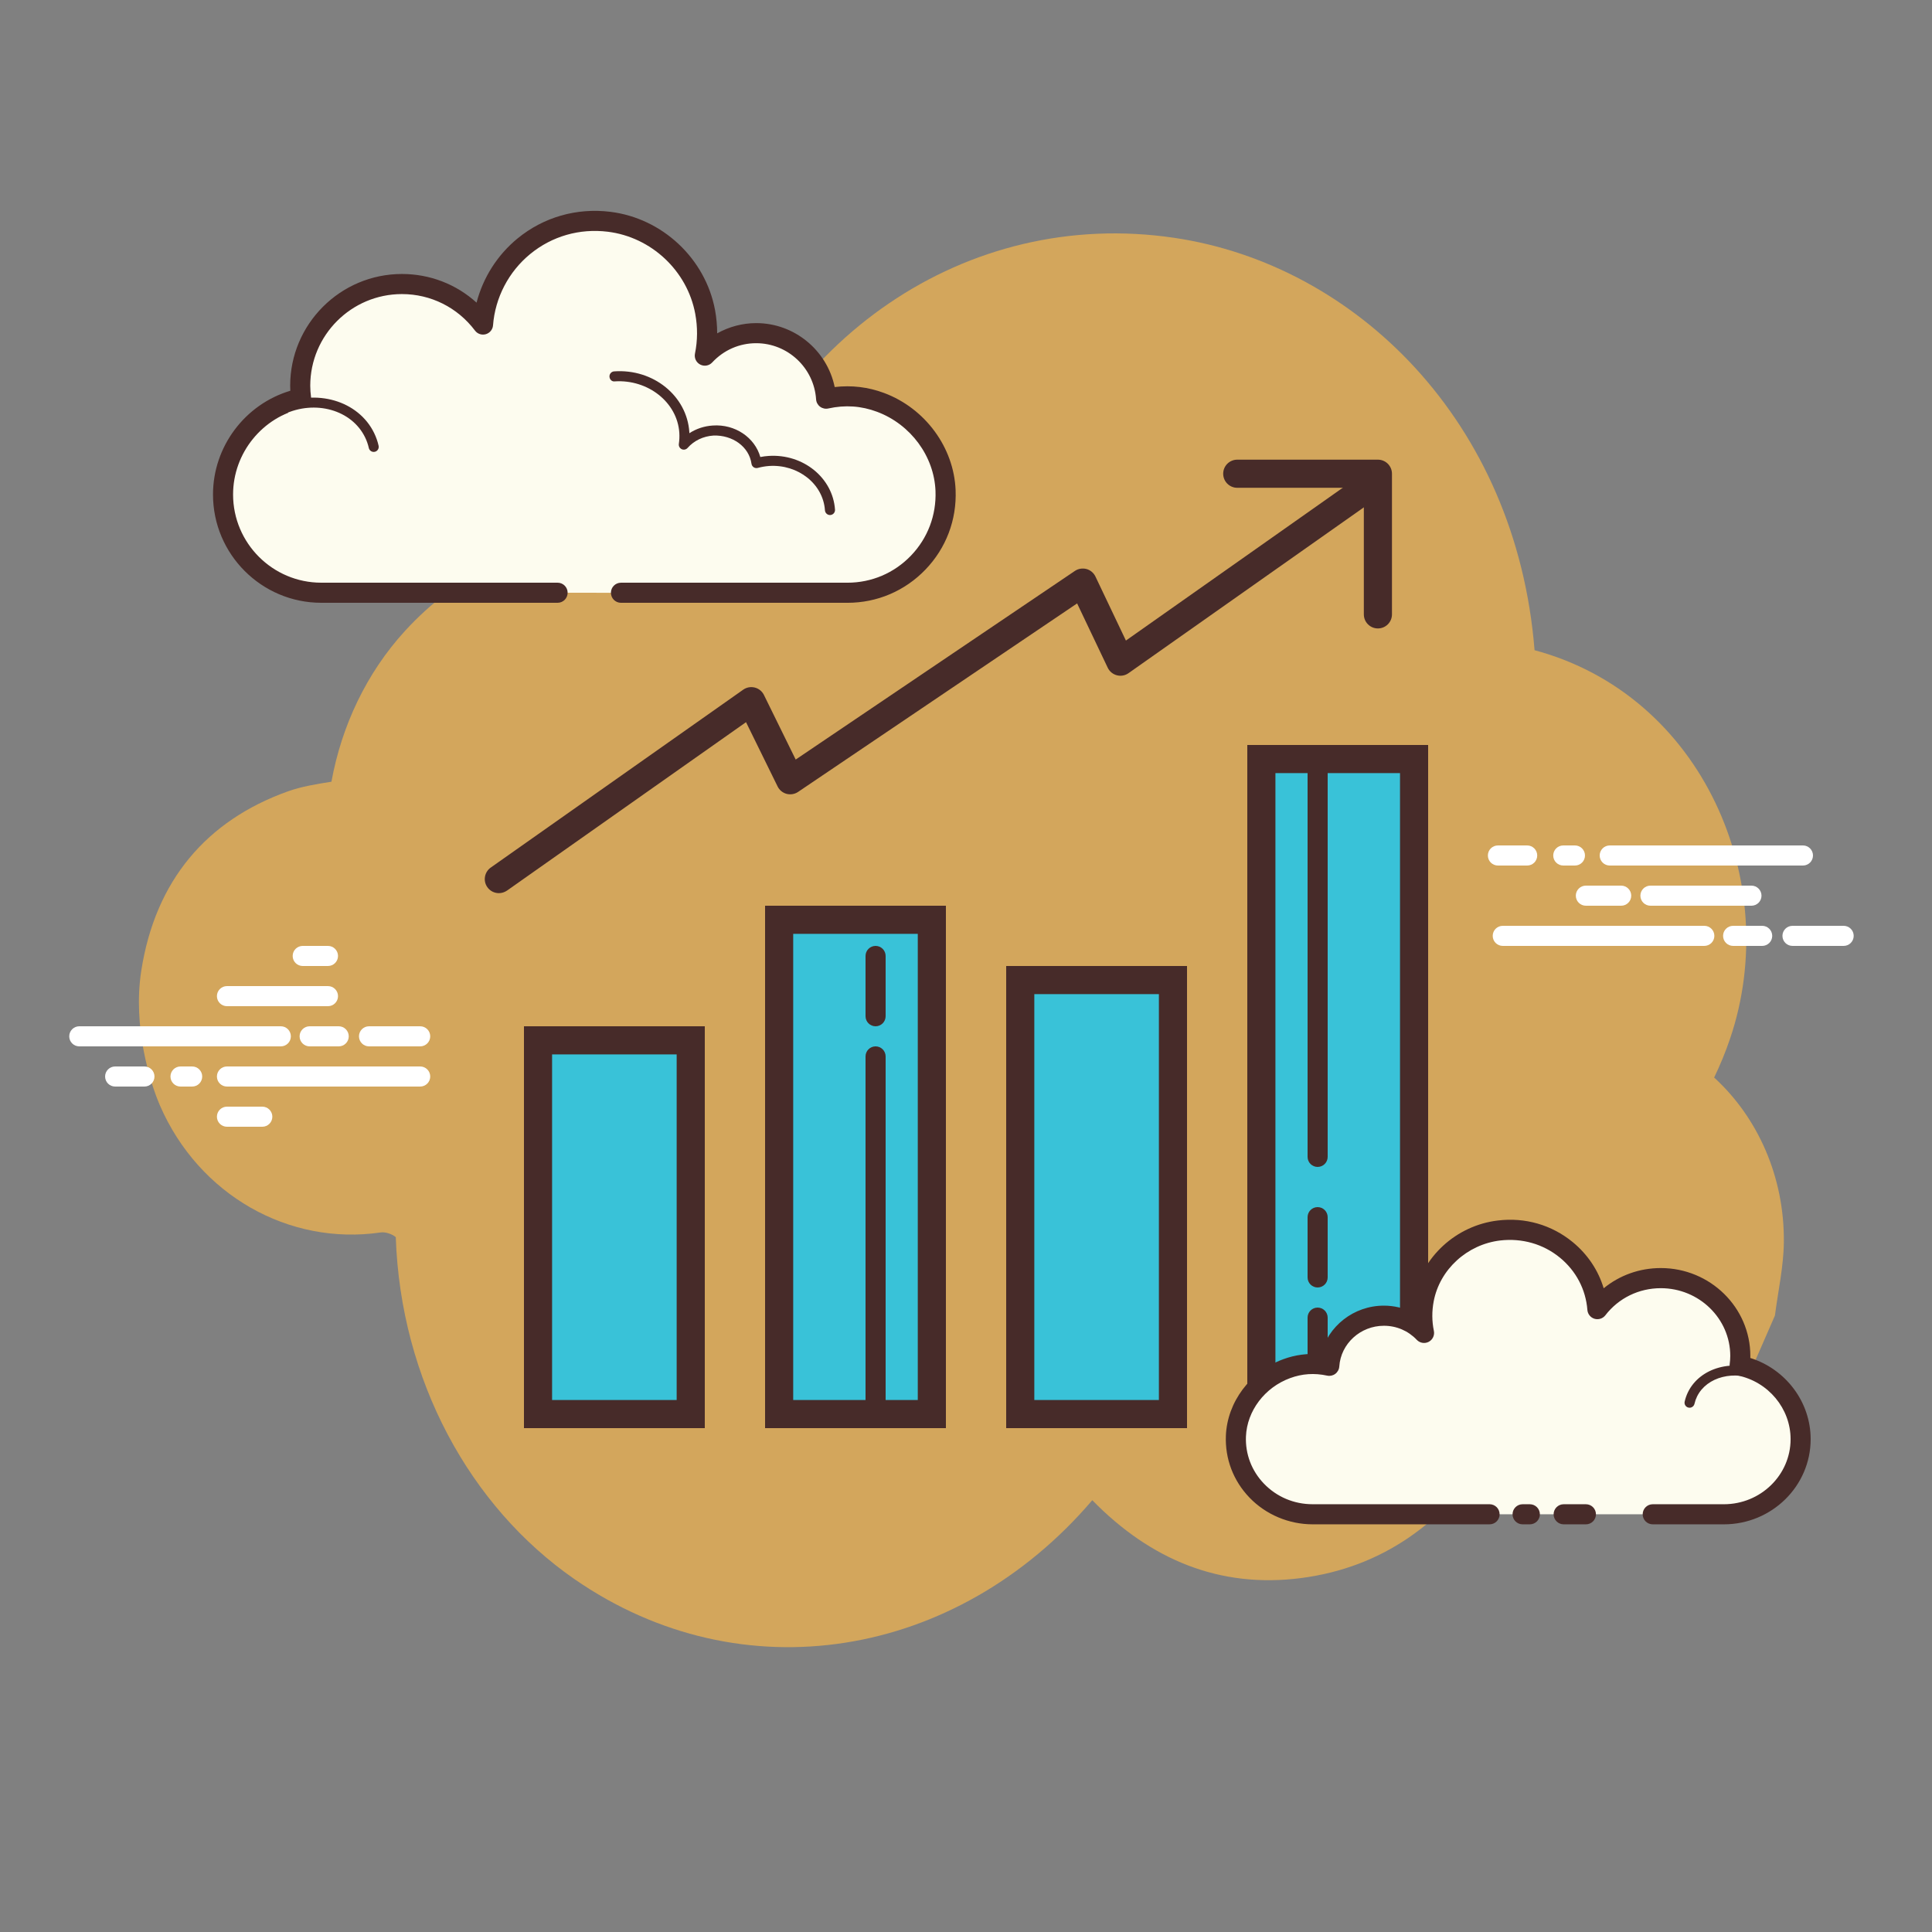
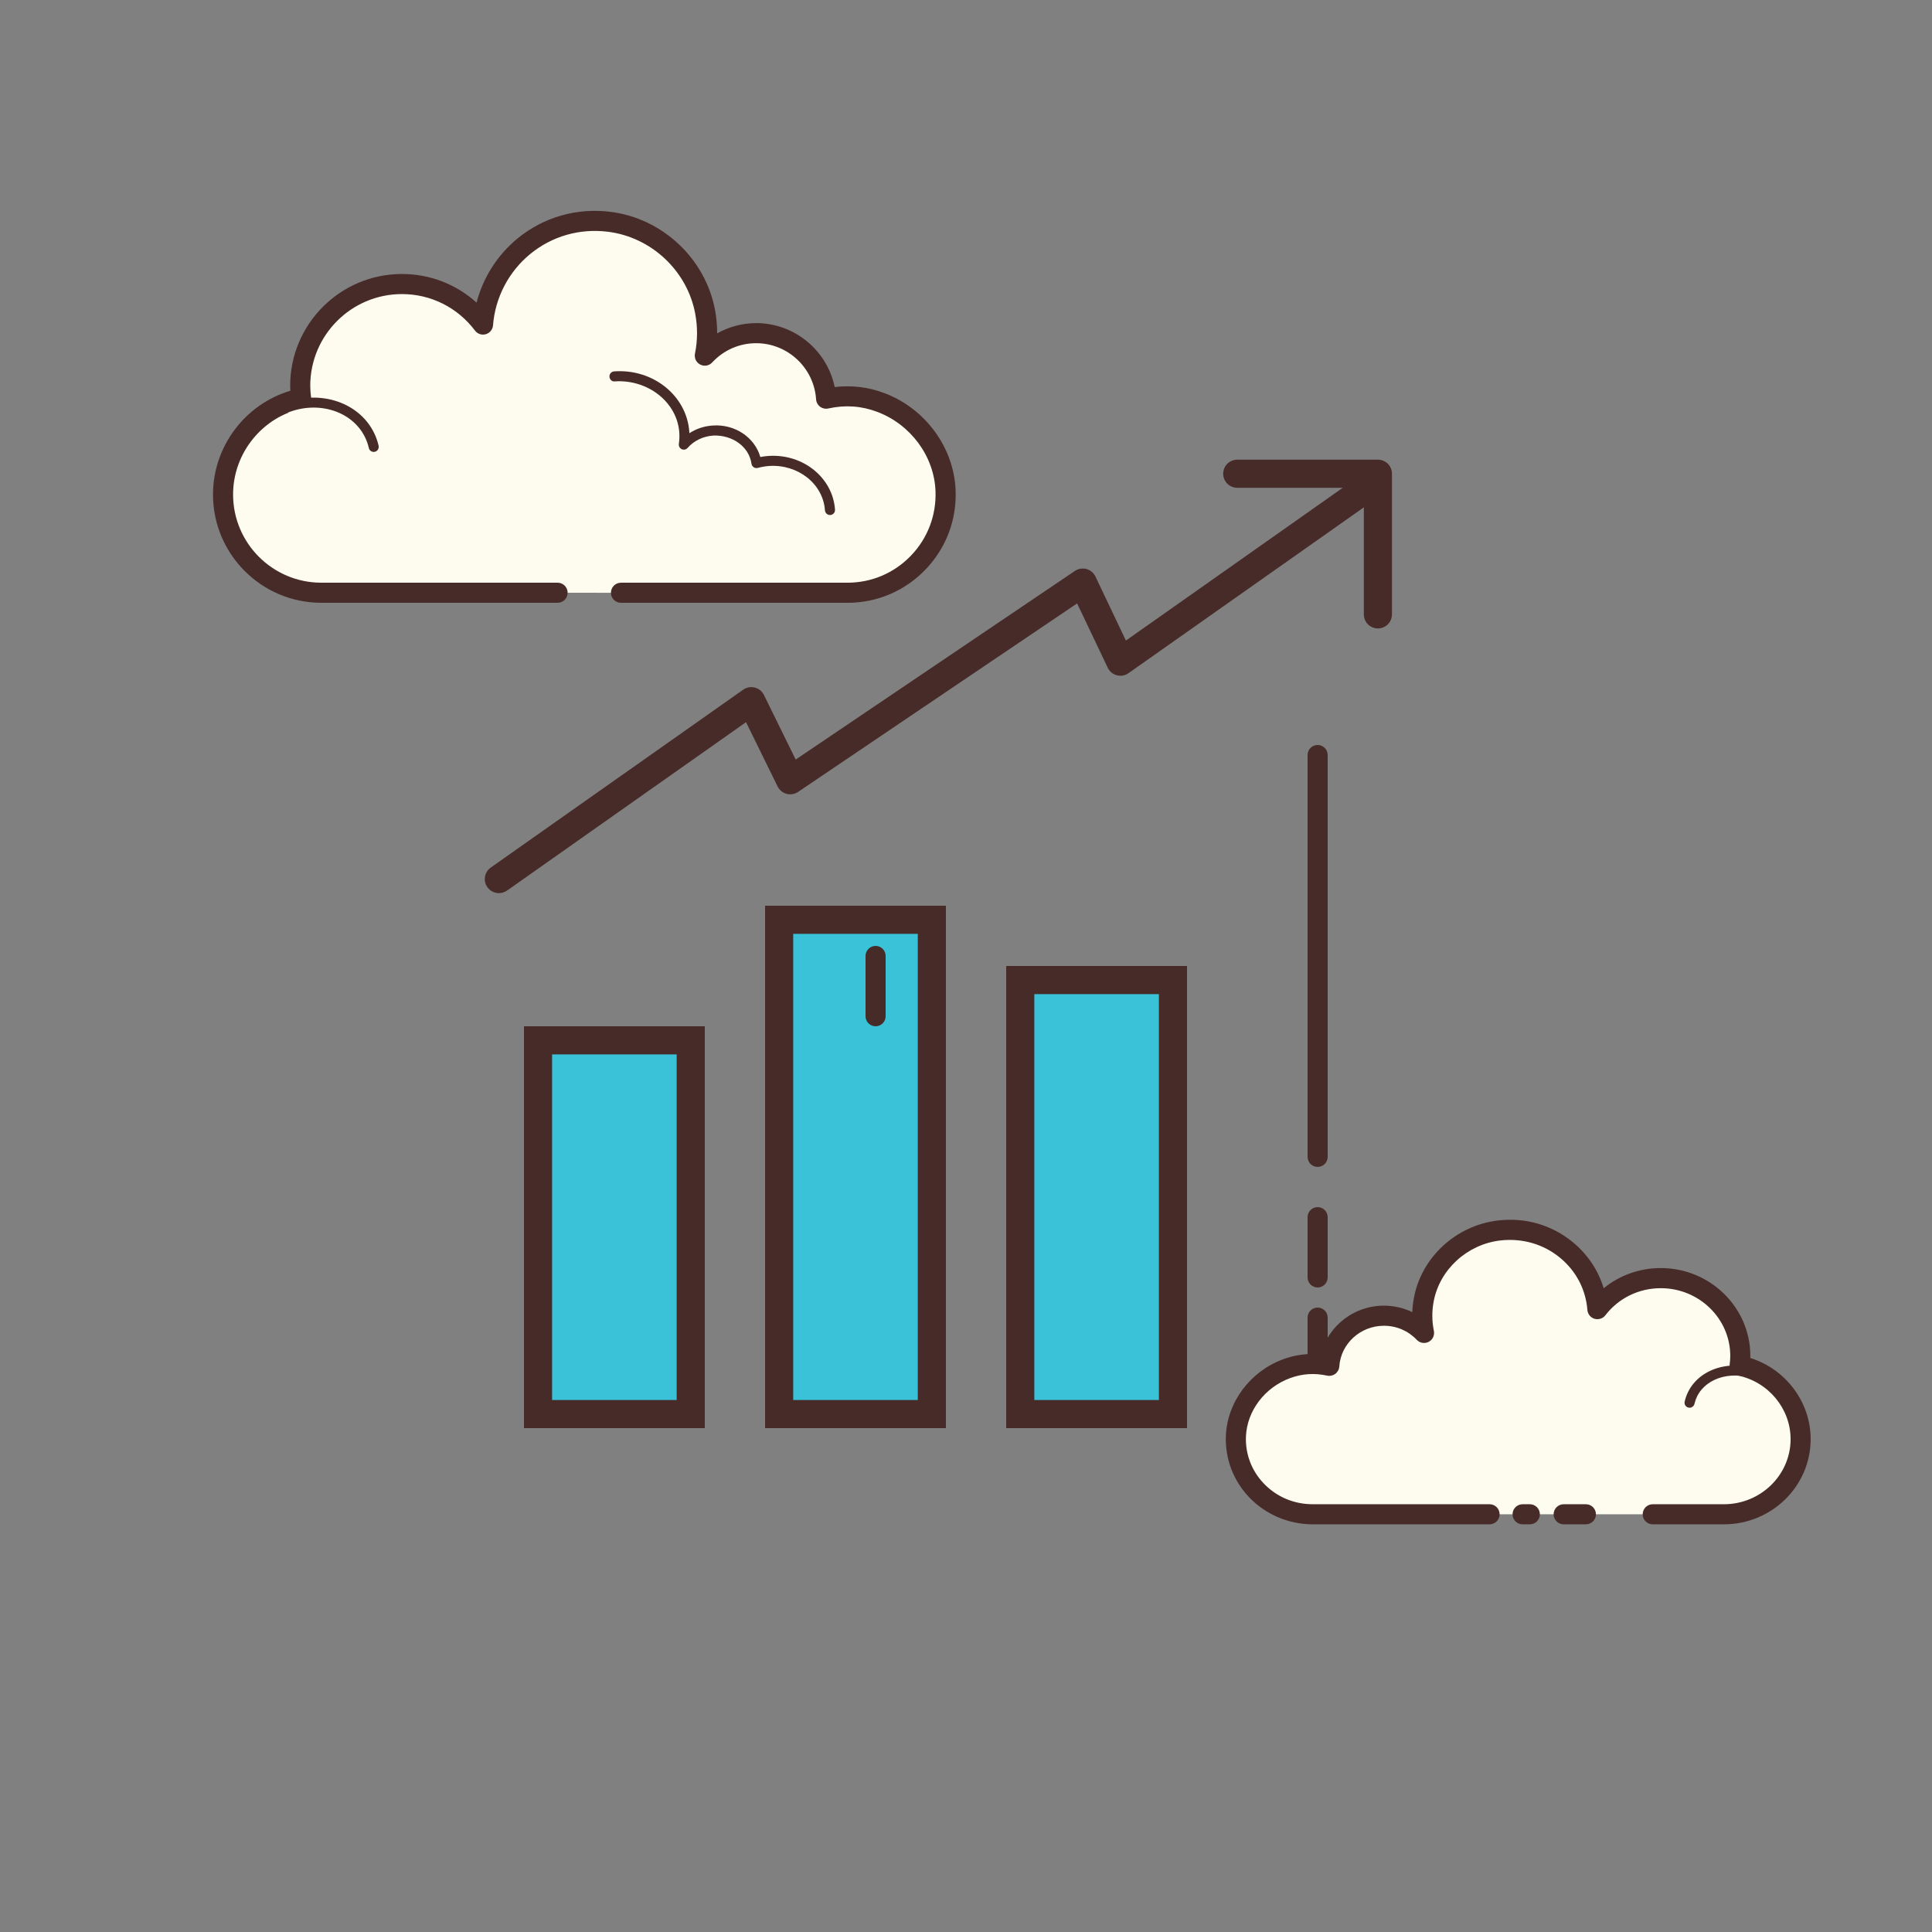
<svg xmlns="http://www.w3.org/2000/svg" width="140" height="140" viewBox="0 0 140 140" fill="none">
  <rect x="0" y="0" width="140" height="140" fill="#808080" stroke="none" />
  <g clip-path="url(#clip0)">
-     <path d="M124.213 78.082C124.649 77.185 125.037 76.242 125.372 75.253C129.205 63.94 123.408 50.388 111.2 47.116C109.881 30.542 98.233 19.171 85.078 17.232C70.022 15.011 56.229 24.576 51.64 39.778C46.108 37.818 40.718 38.057 35.638 41.026C33.334 42.091 31.225 43.664 29.334 45.733C26.557 48.77 24.752 52.604 24.017 56.646C22.927 56.817 21.857 56.989 20.848 57.35C14.966 59.46 11.255 63.802 10.237 70.342C9.604 74.415 10.882 78.477 11.595 80.118C14.413 86.604 20.946 90.281 27.584 89.308C27.914 89.26 28.395 89.409 28.679 89.647C29.03 100.014 34.063 109.182 41.614 114.42C53.729 122.824 69.317 120.235 79.151 108.711C83.365 113.02 88.379 115.114 94.27 114.354C100.128 113.598 104.676 110.366 107.994 105.11C109.527 105.522 110.981 106.116 112.483 106.281C118.368 106.924 123.108 104.557 126.653 99.292C126.774 99.111 126.949 98.973 127.098 98.814C127.605 97.652 128.112 96.49 128.619 95.329C128.844 93.565 129.243 91.801 129.264 90.04C129.32 85.3 127.382 80.978 124.213 78.082Z" fill="#FAB84B" fill-opacity="0.68" />
-     <path d="M20.349 75.824H5.745C5.343 75.824 5.017 75.498 5.017 75.096C5.017 74.694 5.343 74.368 5.745 74.368H20.349C20.751 74.368 21.077 74.694 21.077 75.096C21.077 75.498 20.752 75.824 20.349 75.824ZM25.272 75.096C25.272 74.694 24.945 74.368 24.544 74.368H22.438C22.037 74.368 21.71 74.694 21.71 75.096C21.71 75.498 22.037 75.824 22.438 75.824H24.544C24.947 75.824 25.272 75.498 25.272 75.096ZM31.176 75.096C31.176 74.694 30.85 74.368 30.448 74.368H26.741C26.339 74.368 26.013 74.694 26.013 75.096C26.013 75.498 26.339 75.824 26.741 75.824H30.448C30.851 75.824 31.176 75.498 31.176 75.096ZM31.176 78.008C31.176 77.606 30.85 77.28 30.448 77.28H16.447C16.045 77.28 15.719 77.606 15.719 78.008C15.719 78.41 16.045 78.736 16.447 78.736H30.448C30.851 78.736 31.176 78.41 31.176 78.008ZM14.653 78.008C14.653 77.606 14.327 77.28 13.925 77.28H13.081C12.679 77.28 12.353 77.606 12.353 78.008C12.353 78.41 12.679 78.736 13.081 78.736H13.925C14.327 78.736 14.653 78.41 14.653 78.008ZM11.194 78.008C11.194 77.606 10.867 77.28 10.466 77.28H8.344C7.942 77.28 7.616 77.606 7.616 78.008C7.616 78.41 7.942 78.736 8.344 78.736H10.466C10.867 78.736 11.194 78.41 11.194 78.008ZM24.494 72.184C24.494 71.782 24.168 71.456 23.766 71.456H16.447C16.045 71.456 15.719 71.782 15.719 72.184C15.719 72.586 16.045 72.912 16.447 72.912H23.766C24.169 72.912 24.494 72.586 24.494 72.184ZM24.494 69.272C24.494 68.87 24.168 68.544 23.766 68.544H21.936C21.534 68.544 21.208 68.87 21.208 69.272C21.208 69.674 21.534 70 21.936 70H23.766C24.169 70 24.494 69.674 24.494 69.272ZM19.735 80.92C19.735 80.518 19.408 80.192 19.006 80.192H16.447C16.045 80.192 15.719 80.518 15.719 80.92C15.719 81.322 16.045 81.648 16.447 81.648H19.006C19.41 81.648 19.735 81.322 19.735 80.92ZM123.499 68.544H108.896C108.494 68.544 108.168 68.218 108.168 67.816C108.168 67.414 108.494 67.088 108.896 67.088H123.501C123.903 67.088 124.229 67.414 124.229 67.816C124.229 68.218 123.903 68.544 123.499 68.544ZM128.422 67.816C128.422 67.414 128.096 67.088 127.694 67.088H125.589C125.187 67.088 124.861 67.414 124.861 67.816C124.861 68.218 125.187 68.544 125.589 68.544H127.694C128.097 68.544 128.422 68.218 128.422 67.816ZM134.326 67.816C134.326 67.414 134 67.088 133.598 67.088H129.891C129.489 67.088 129.163 67.414 129.163 67.816C129.163 68.218 129.489 68.544 129.891 68.544H133.598C134 68.544 134.326 68.218 134.326 67.816ZM131.376 61.992C131.376 61.59 131.05 61.264 130.648 61.264H116.647C116.245 61.264 115.919 61.59 115.919 61.992C115.919 62.394 116.245 62.72 116.647 62.72H130.648C131.05 62.72 131.376 62.394 131.376 61.992ZM114.854 61.992C114.854 61.59 114.527 61.264 114.126 61.264H113.281C112.879 61.264 112.553 61.59 112.553 61.992C112.553 62.394 112.879 62.72 113.281 62.72H114.126C114.529 62.72 114.854 62.394 114.854 61.992ZM111.393 61.992C111.393 61.59 111.066 61.264 110.665 61.264H108.545C108.143 61.264 107.817 61.59 107.817 61.992C107.817 62.394 108.143 62.72 108.545 62.72H110.665C111.068 62.72 111.393 62.394 111.393 61.992ZM127.645 64.904C127.645 64.502 127.318 64.176 126.917 64.176H119.597C119.195 64.176 118.869 64.502 118.869 64.904C118.869 65.306 119.195 65.632 119.597 65.632H126.917C127.318 65.632 127.645 65.306 127.645 64.904ZM127.645 61.992C127.645 61.59 127.318 61.264 126.917 61.264H125.086C124.684 61.264 124.358 61.59 124.358 61.992C124.358 62.394 124.684 62.72 125.086 62.72H126.917C127.318 62.72 127.645 62.394 127.645 61.992ZM118.205 64.904C118.205 64.502 117.879 64.176 117.477 64.176H114.918C114.516 64.176 114.19 64.502 114.19 64.904C114.19 65.306 114.516 65.632 114.918 65.632H117.477C117.881 65.632 118.205 65.306 118.205 64.904Z" fill="white" />
    <path d="M38.987 75.387H50.053V102.469H38.987V75.387Z" fill="#39C2D8" />
    <path d="M49.034 76.406V101.45H40.006V76.406H49.034ZM51.072 74.368H37.968V103.488H51.072V74.368Z" fill="#472B29" />
    <path d="M56.459 66.651H67.525V102.469H56.459V66.651Z" fill="#39C2D8" />
    <path d="M66.506 67.67V101.45H57.478V67.67H66.506ZM68.544 65.632H55.44V103.488H68.544V65.632Z" fill="#472B29" />
    <path d="M73.931 71.019H84.997V102.469H73.931V71.019Z" fill="#39C2D8" />
    <path d="M83.978 72.038V101.45H74.95V72.038H83.978ZM86.016 70H72.912V103.488H86.016V70Z" fill="#472B29" />
-     <path d="M91.403 55.003H102.469V102.469H91.403V55.003Z" fill="#39C2D8" />
-     <path d="M101.45 56.022V101.45H92.422V56.022H101.45ZM103.488 53.984H90.384V103.488H103.488V53.984ZM63.448 103.488C63.046 103.488 62.72 103.162 62.72 102.76V76.552C62.72 76.15 63.046 75.824 63.448 75.824C63.85 75.824 64.176 76.15 64.176 76.552V102.76C64.176 103.162 63.85 103.488 63.448 103.488Z" fill="#472B29" />
    <path d="M95.48 84.56C95.078 84.56 94.752 84.234 94.752 83.832V54.712C94.752 54.31 95.078 53.984 95.48 53.984C95.882 53.984 96.208 54.31 96.208 54.712V83.832C96.208 84.234 95.882 84.56 95.48 84.56ZM95.48 93.296C95.078 93.296 94.752 92.97 94.752 92.568V88.2C94.752 87.798 95.078 87.472 95.48 87.472C95.882 87.472 96.208 87.798 96.208 88.2V92.568C96.208 92.97 95.882 93.296 95.48 93.296ZM95.48 99.12C95.078 99.12 94.752 98.794 94.752 98.392V95.48C94.752 95.078 95.078 94.752 95.48 94.752C95.882 94.752 96.208 95.078 96.208 95.48V98.392C96.208 98.794 95.882 99.12 95.48 99.12ZM63.448 74.368C63.046 74.368 62.72 74.042 62.72 73.64V69.272C62.72 68.87 63.046 68.544 63.448 68.544C63.85 68.544 64.176 68.87 64.176 69.272V73.64C64.176 74.042 63.85 74.368 63.448 74.368Z" fill="#472B29" />
    <path d="M36.15 64.721C35.828 64.721 35.513 64.569 35.315 64.288C34.99 63.828 35.103 63.192 35.561 62.867L53.857 49.976C54.1 49.804 54.409 49.75 54.696 49.823C54.986 49.896 55.227 50.094 55.358 50.36L57.659 55.04L77.89 41.372C78.135 41.206 78.438 41.16 78.729 41.232C79.014 41.311 79.251 41.509 79.38 41.778L81.588 46.417L98.897 34.222C99.36 33.897 99.994 34.009 100.318 34.468C100.643 34.928 100.531 35.564 100.072 35.889L81.776 48.78C81.53 48.955 81.22 49.01 80.93 48.932C80.641 48.856 80.399 48.657 80.269 48.384L78.052 43.725L57.832 57.385C57.589 57.55 57.28 57.599 57.001 57.526C56.715 57.449 56.478 57.254 56.349 56.991L54.06 52.331L36.739 64.536C36.556 64.659 36.352 64.721 36.15 64.721Z" fill="#472B29" />
    <path d="M99.848 45.539C99.284 45.539 98.829 45.084 98.829 44.52V35.347H89.656C89.093 35.347 88.637 34.892 88.637 34.328C88.637 33.764 89.093 33.309 89.656 33.309H99.848C100.411 33.309 100.867 33.764 100.867 34.328V44.52C100.867 45.084 100.411 45.539 99.848 45.539Z" fill="#472B29" />
    <path d="M40.405 42.952C40.405 42.952 23.383 42.952 23.28 42.952C19.349 42.952 16.163 39.765 16.163 35.834C16.163 32.405 18.589 29.542 21.818 28.868C21.78 28.568 21.755 28.264 21.755 27.954C21.755 23.883 25.056 20.582 29.127 20.582C31.531 20.582 33.66 21.738 35.005 23.519C35.349 18.986 39.398 15.49 44.134 16.07C47.598 16.494 50.462 19.171 51.1 22.601C51.303 23.702 51.283 24.769 51.079 25.771C52.008 24.771 53.33 24.142 54.802 24.142C57.496 24.142 59.696 26.24 59.869 28.89C61.092 28.619 62.423 28.637 63.825 29.164C66.504 30.17 68.412 32.691 68.524 35.551C68.682 39.612 65.437 42.955 61.411 42.955C61.105 42.955 60.031 42.955 59.783 42.955H45.003" fill="#FDFCEF" />
    <path d="M23.28 43.68H40.405C40.807 43.68 41.133 43.354 41.133 42.952C41.133 42.55 40.807 42.224 40.405 42.224H23.28C19.756 42.224 16.89 39.357 16.89 35.834C16.89 32.825 19.024 30.194 21.965 29.58C22.336 29.503 22.585 29.153 22.539 28.776C22.505 28.506 22.482 28.232 22.482 27.954C22.482 24.289 25.462 21.31 29.124 21.31C31.218 21.31 33.15 22.275 34.421 23.957C34.603 24.199 34.913 24.302 35.207 24.216C35.497 24.13 35.705 23.875 35.727 23.574C35.879 21.569 36.861 19.685 38.421 18.407C39.998 17.114 41.997 16.54 44.041 16.792C47.195 17.179 49.801 19.621 50.379 22.734C50.559 23.705 50.554 24.678 50.36 25.625C50.296 25.946 50.45 26.269 50.742 26.418C51.033 26.569 51.386 26.505 51.608 26.266C52.445 25.366 53.578 24.87 54.796 24.87C57.081 24.87 58.987 26.658 59.137 28.938C59.151 29.151 59.256 29.344 59.426 29.471C59.597 29.6 59.817 29.645 60.021 29.6C61.245 29.331 62.404 29.408 63.563 29.843C65.993 30.756 67.691 33.06 67.79 35.577C67.858 37.335 67.226 38.999 66.012 40.263C64.796 41.528 63.16 42.225 61.405 42.225H44.998C44.596 42.225 44.27 42.551 44.27 42.953C44.27 43.355 44.596 43.681 44.998 43.681H61.408C63.562 43.681 65.569 42.825 67.063 41.273C68.556 39.721 69.332 37.678 69.247 35.522C69.126 32.426 67.049 29.598 64.078 28.482C62.914 28.044 61.711 27.903 60.485 28.047C59.936 25.394 57.576 23.414 54.799 23.414C53.803 23.414 52.828 23.676 51.969 24.156C51.969 23.594 51.918 23.032 51.815 22.469C51.12 18.739 47.998 15.811 44.221 15.348C41.777 15.049 39.388 15.735 37.501 17.281C36.04 18.479 35.002 20.122 34.533 21.93C33.06 20.596 31.157 19.854 29.126 19.854C24.66 19.854 21.027 23.488 21.027 27.954C21.027 28.075 21.03 28.195 21.038 28.315C17.756 29.295 15.435 32.357 15.435 35.834C15.434 40.162 18.953 43.68 23.28 43.68Z" fill="#472B29" />
    <path d="M44.53 27.274C47.163 27.1 49.43 28.919 49.591 31.334C49.612 31.634 49.599 31.93 49.555 32.217C50.063 31.643 50.814 31.254 51.678 31.198C53.258 31.094 54.622 32.137 54.82 33.556C55.107 33.478 55.407 33.425 55.717 33.405C58.02 33.254 60.003 34.845 60.146 36.959" fill="#FDFCEF" />
    <path d="M60.144 37.322C60.153 37.322 60.162 37.322 60.169 37.32C60.37 37.307 60.521 37.134 60.508 36.933C60.352 34.622 58.196 32.872 55.692 33.039C55.492 33.053 55.294 33.077 55.096 33.117C54.697 31.707 53.268 30.721 51.651 30.835C51.033 30.874 50.453 31.067 49.957 31.391C49.957 31.364 49.954 31.337 49.952 31.31C49.778 28.696 47.35 26.709 44.504 26.911C44.303 26.924 44.152 27.098 44.165 27.298C44.178 27.499 44.345 27.67 44.552 27.636C46.956 27.483 49.077 29.146 49.226 31.359C49.243 31.627 49.232 31.898 49.192 32.164C49.168 32.323 49.252 32.48 49.398 32.549C49.543 32.617 49.717 32.581 49.824 32.46C50.294 31.928 50.96 31.61 51.698 31.562C53.083 31.512 54.282 32.371 54.456 33.606C54.47 33.709 54.529 33.802 54.616 33.861C54.703 33.917 54.81 33.935 54.913 33.907C55.185 33.833 55.462 33.786 55.739 33.766C57.835 33.632 59.651 35.071 59.779 36.982C59.795 37.175 59.955 37.322 60.144 37.322Z" fill="#472B29" />
    <path d="M20.397 29.702C22.871 28.536 25.732 29.362 26.787 31.547C26.918 31.818 27.016 32.099 27.08 32.383" fill="#FDFCEF" />
    <path d="M27.08 32.747C27.106 32.747 27.134 32.744 27.162 32.738C27.357 32.693 27.48 32.498 27.435 32.301C27.364 31.985 27.256 31.678 27.116 31.388C25.976 29.028 22.891 28.128 20.243 29.372C20.061 29.459 19.982 29.675 20.068 29.857C20.154 30.04 20.372 30.113 20.553 30.031C22.845 28.948 25.494 29.701 26.461 31.704C26.578 31.945 26.666 32.199 26.726 32.463C26.764 32.633 26.914 32.747 27.08 32.747Z" fill="#472B29" />
    <path d="M119.763 109.73C122.505 109.73 124.884 109.73 124.917 109.73C127.99 109.73 130.481 107.293 130.481 104.286C130.481 101.662 128.585 99.474 126.062 98.957C126.091 98.727 126.111 98.495 126.111 98.258C126.111 95.144 123.531 92.619 120.35 92.619C118.472 92.619 116.807 93.503 115.756 94.866C115.487 91.399 112.323 88.724 108.622 89.168C105.915 89.493 103.676 91.54 103.178 94.164C103.018 95.005 103.035 95.822 103.194 96.588C102.469 95.824 101.435 95.342 100.285 95.342C98.179 95.342 96.46 96.946 96.325 98.973C95.368 98.766 94.328 98.779 93.233 99.181C91.14 99.95 89.649 101.879 89.561 104.067C89.438 107.173 91.974 109.73 95.12 109.73C95.359 109.73 96.199 109.73 96.393 109.73H107.945H119.763ZM110.333 109.73H110.857H110.333Z" fill="#FDFCEF" />
    <path d="M124.917 110.459H119.763C119.361 110.459 119.035 110.133 119.035 109.731C119.035 109.329 119.361 109.003 119.763 109.003H124.917C127.583 109.003 129.753 106.888 129.753 104.287C129.753 102.068 128.14 100.126 125.915 99.672C125.542 99.595 125.29 99.244 125.338 98.865C125.364 98.666 125.382 98.465 125.382 98.258C125.382 95.55 123.124 93.347 120.348 93.347C118.759 93.347 117.294 94.062 116.33 95.311C116.146 95.55 115.833 95.647 115.545 95.564C115.257 95.477 115.052 95.224 115.028 94.924C114.913 93.439 114.206 92.093 113.035 91.132C111.828 90.142 110.29 89.707 108.706 89.89C106.31 90.177 104.33 91.99 103.891 94.298C103.754 95.019 103.759 95.739 103.904 96.441C103.97 96.76 103.817 97.083 103.529 97.234C103.242 97.383 102.888 97.326 102.664 97.089C102.041 96.432 101.195 96.07 100.283 96.07C98.581 96.07 97.16 97.367 97.05 99.021C97.035 99.234 96.93 99.426 96.761 99.554C96.592 99.681 96.377 99.729 96.17 99.683C95.24 99.483 94.36 99.541 93.482 99.865C91.645 100.54 90.361 102.24 90.286 104.095C90.236 105.371 90.698 106.583 91.59 107.511C92.514 108.472 93.768 109.002 95.117 109.002H107.94C108.342 109.002 108.668 109.328 108.668 109.73C108.668 110.132 108.342 110.458 107.94 110.458H95.117C93.392 110.458 91.724 109.752 90.54 108.52C89.371 107.303 88.765 105.711 88.832 104.038C88.929 101.6 90.597 99.373 92.98 98.497C93.868 98.169 94.785 98.054 95.717 98.142C96.218 96.109 98.089 94.612 100.282 94.612C101 94.612 101.704 94.777 102.341 95.082C102.354 94.73 102.395 94.378 102.462 94.024C103.016 91.099 105.513 88.804 108.533 88.443C110.52 88.2 112.442 88.761 113.958 90.002C115.047 90.895 115.819 92.054 116.209 93.354C117.361 92.411 118.809 91.888 120.347 91.888C123.926 91.888 126.836 94.745 126.836 98.255C126.836 98.305 126.836 98.354 126.835 98.405C129.403 99.213 131.207 101.591 131.207 104.284C131.209 107.69 128.387 110.459 124.917 110.459ZM110.857 110.459H110.333C109.931 110.459 109.605 110.133 109.605 109.731C109.605 109.329 109.931 109.003 110.333 109.003H110.857C111.259 109.003 111.585 109.329 111.585 109.731C111.585 110.133 111.259 110.459 110.857 110.459Z" fill="#472B29" />
    <path d="M122.432 102.009C122.406 102.009 122.38 102.006 122.352 102C122.155 101.956 122.032 101.761 122.077 101.565C122.131 101.326 122.214 101.091 122.324 100.867C123.204 99.085 125.632 98.425 127.744 99.401C127.925 99.486 128.006 99.701 127.921 99.883C127.837 100.066 127.62 100.144 127.438 100.061C125.689 99.251 123.686 99.758 122.978 101.188C122.894 101.359 122.83 101.54 122.789 101.722C122.749 101.894 122.599 102.009 122.432 102.009Z" fill="#472B29" />
    <path d="M114.92 110.459H113.309C112.907 110.459 112.581 110.133 112.581 109.731C112.581 109.329 112.907 109.003 113.309 109.003H114.92C115.322 109.003 115.648 109.329 115.648 109.731C115.648 110.133 115.324 110.459 114.92 110.459Z" fill="#472B29" />
  </g>
  <defs>
    <clipPath id="clip0">
      <rect width="140" height="140" fill="white" />
    </clipPath>
  </defs>
</svg>